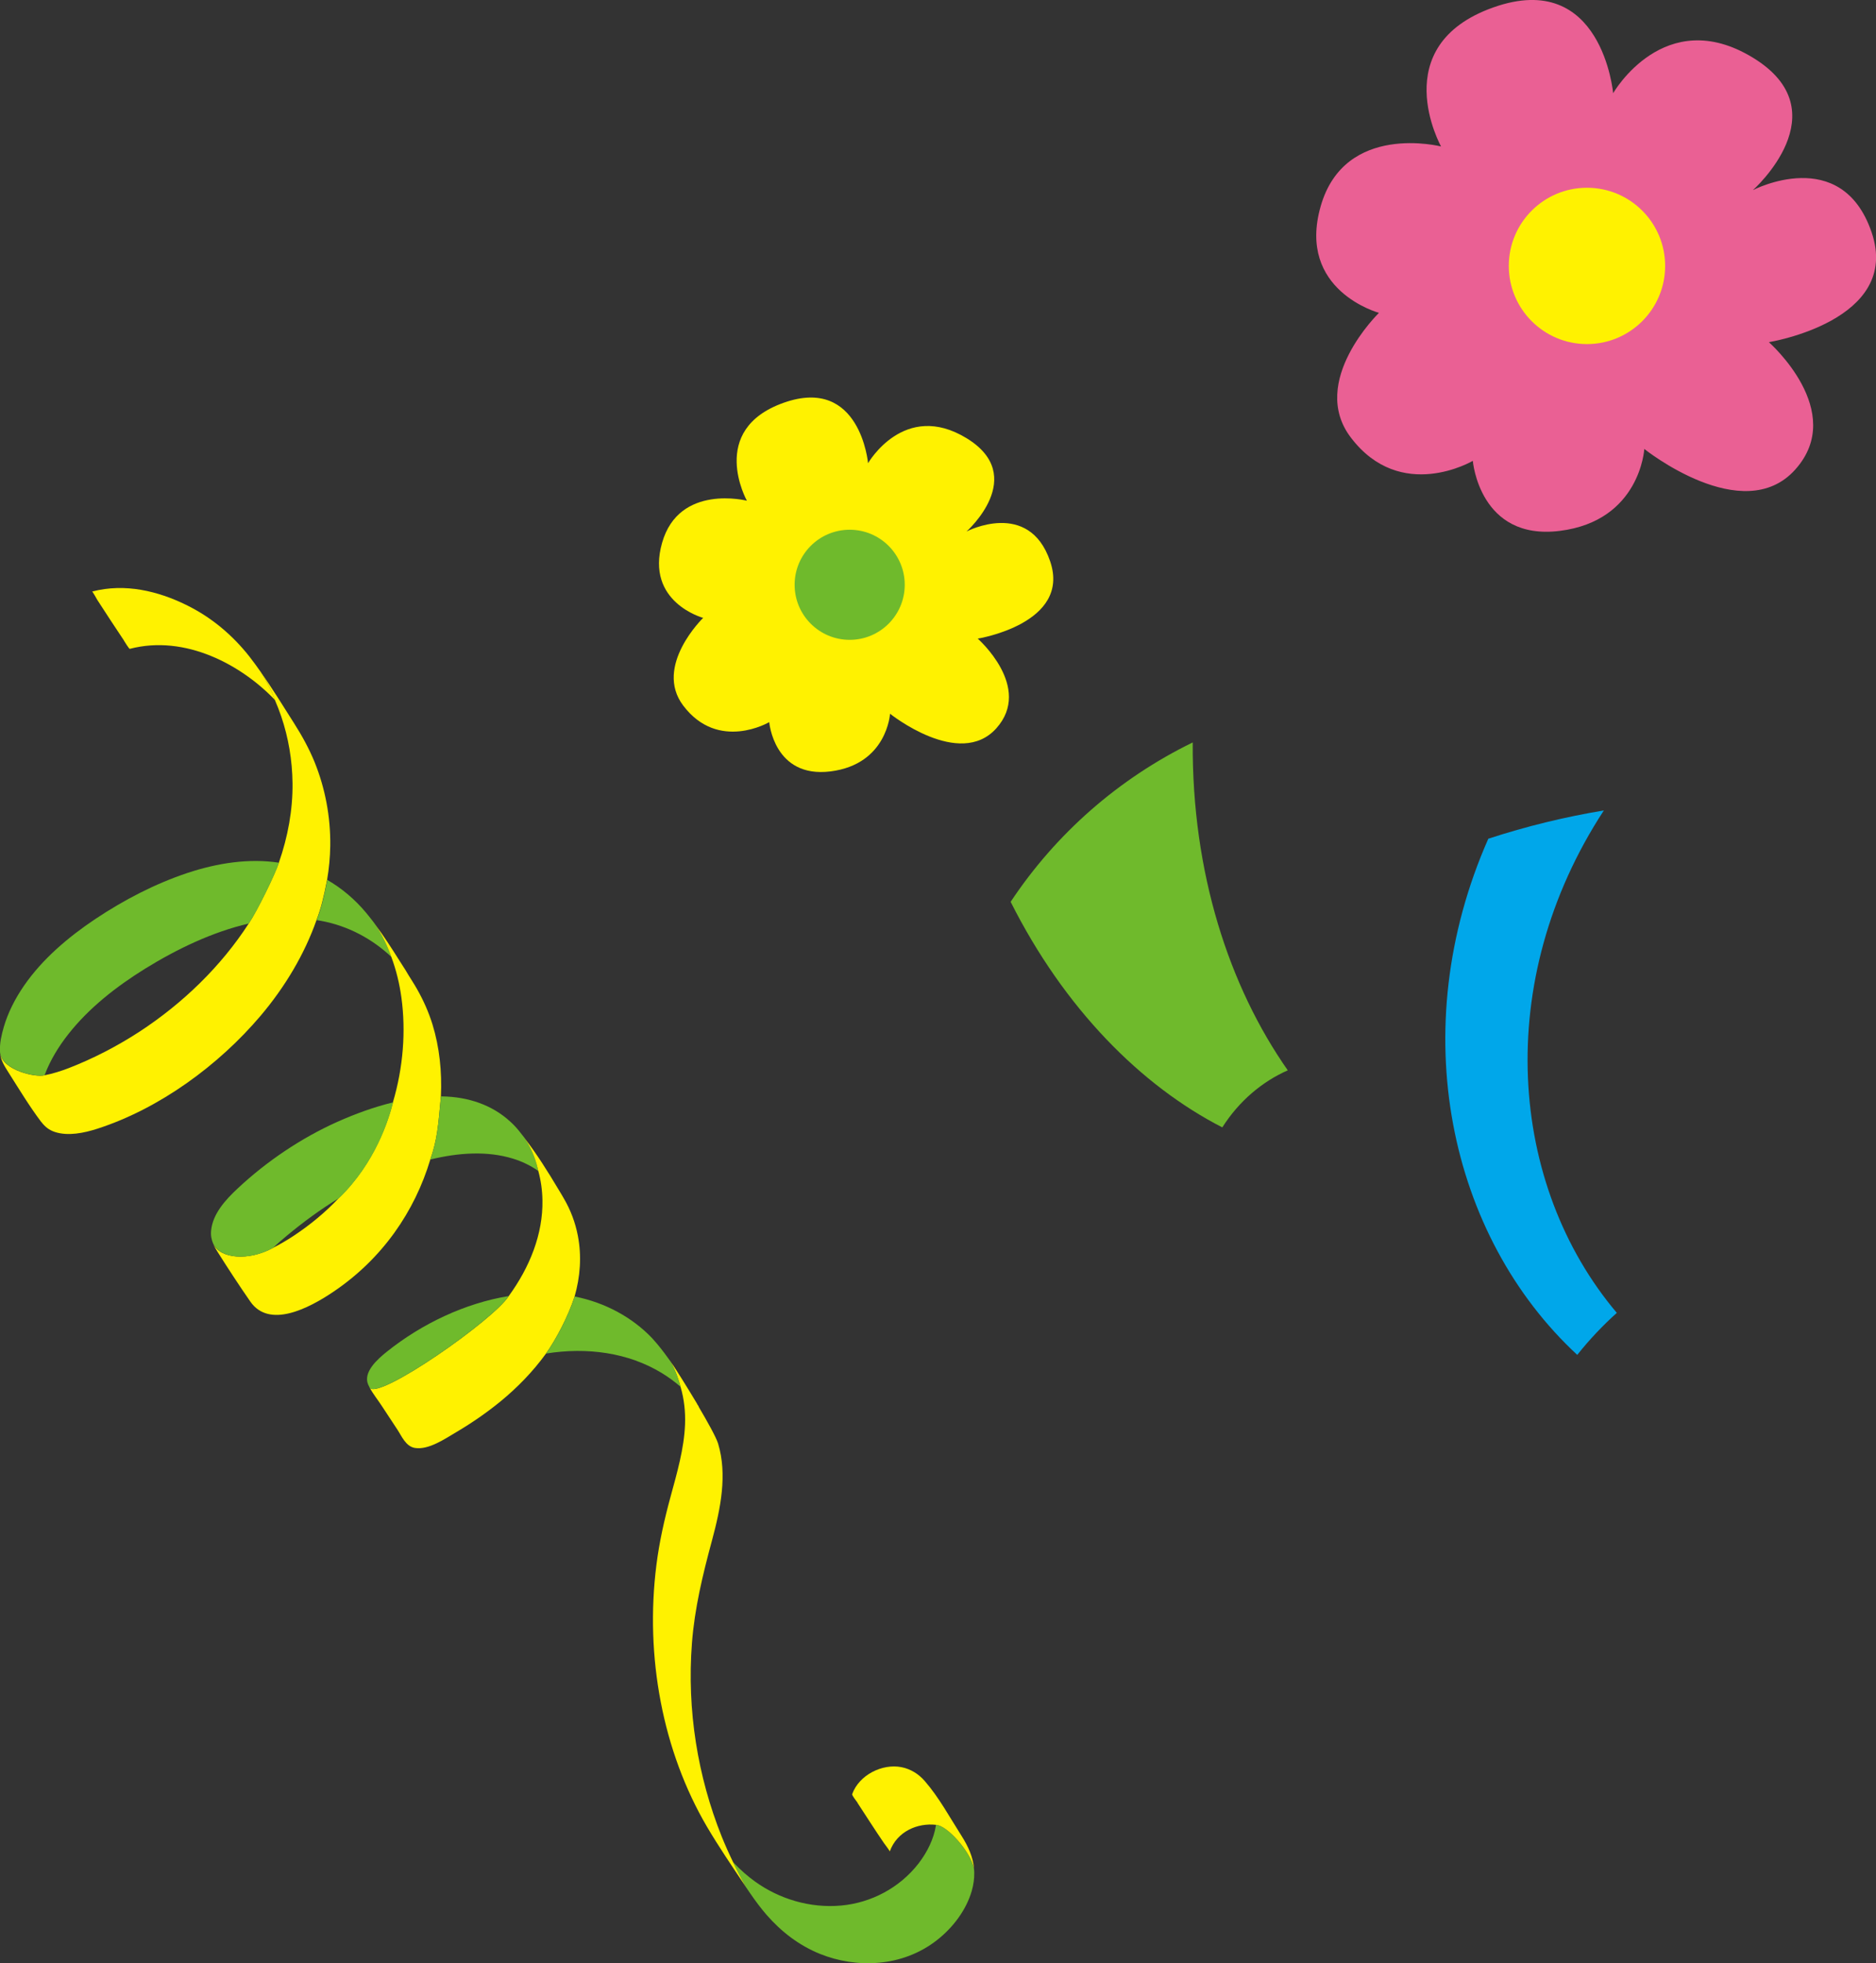
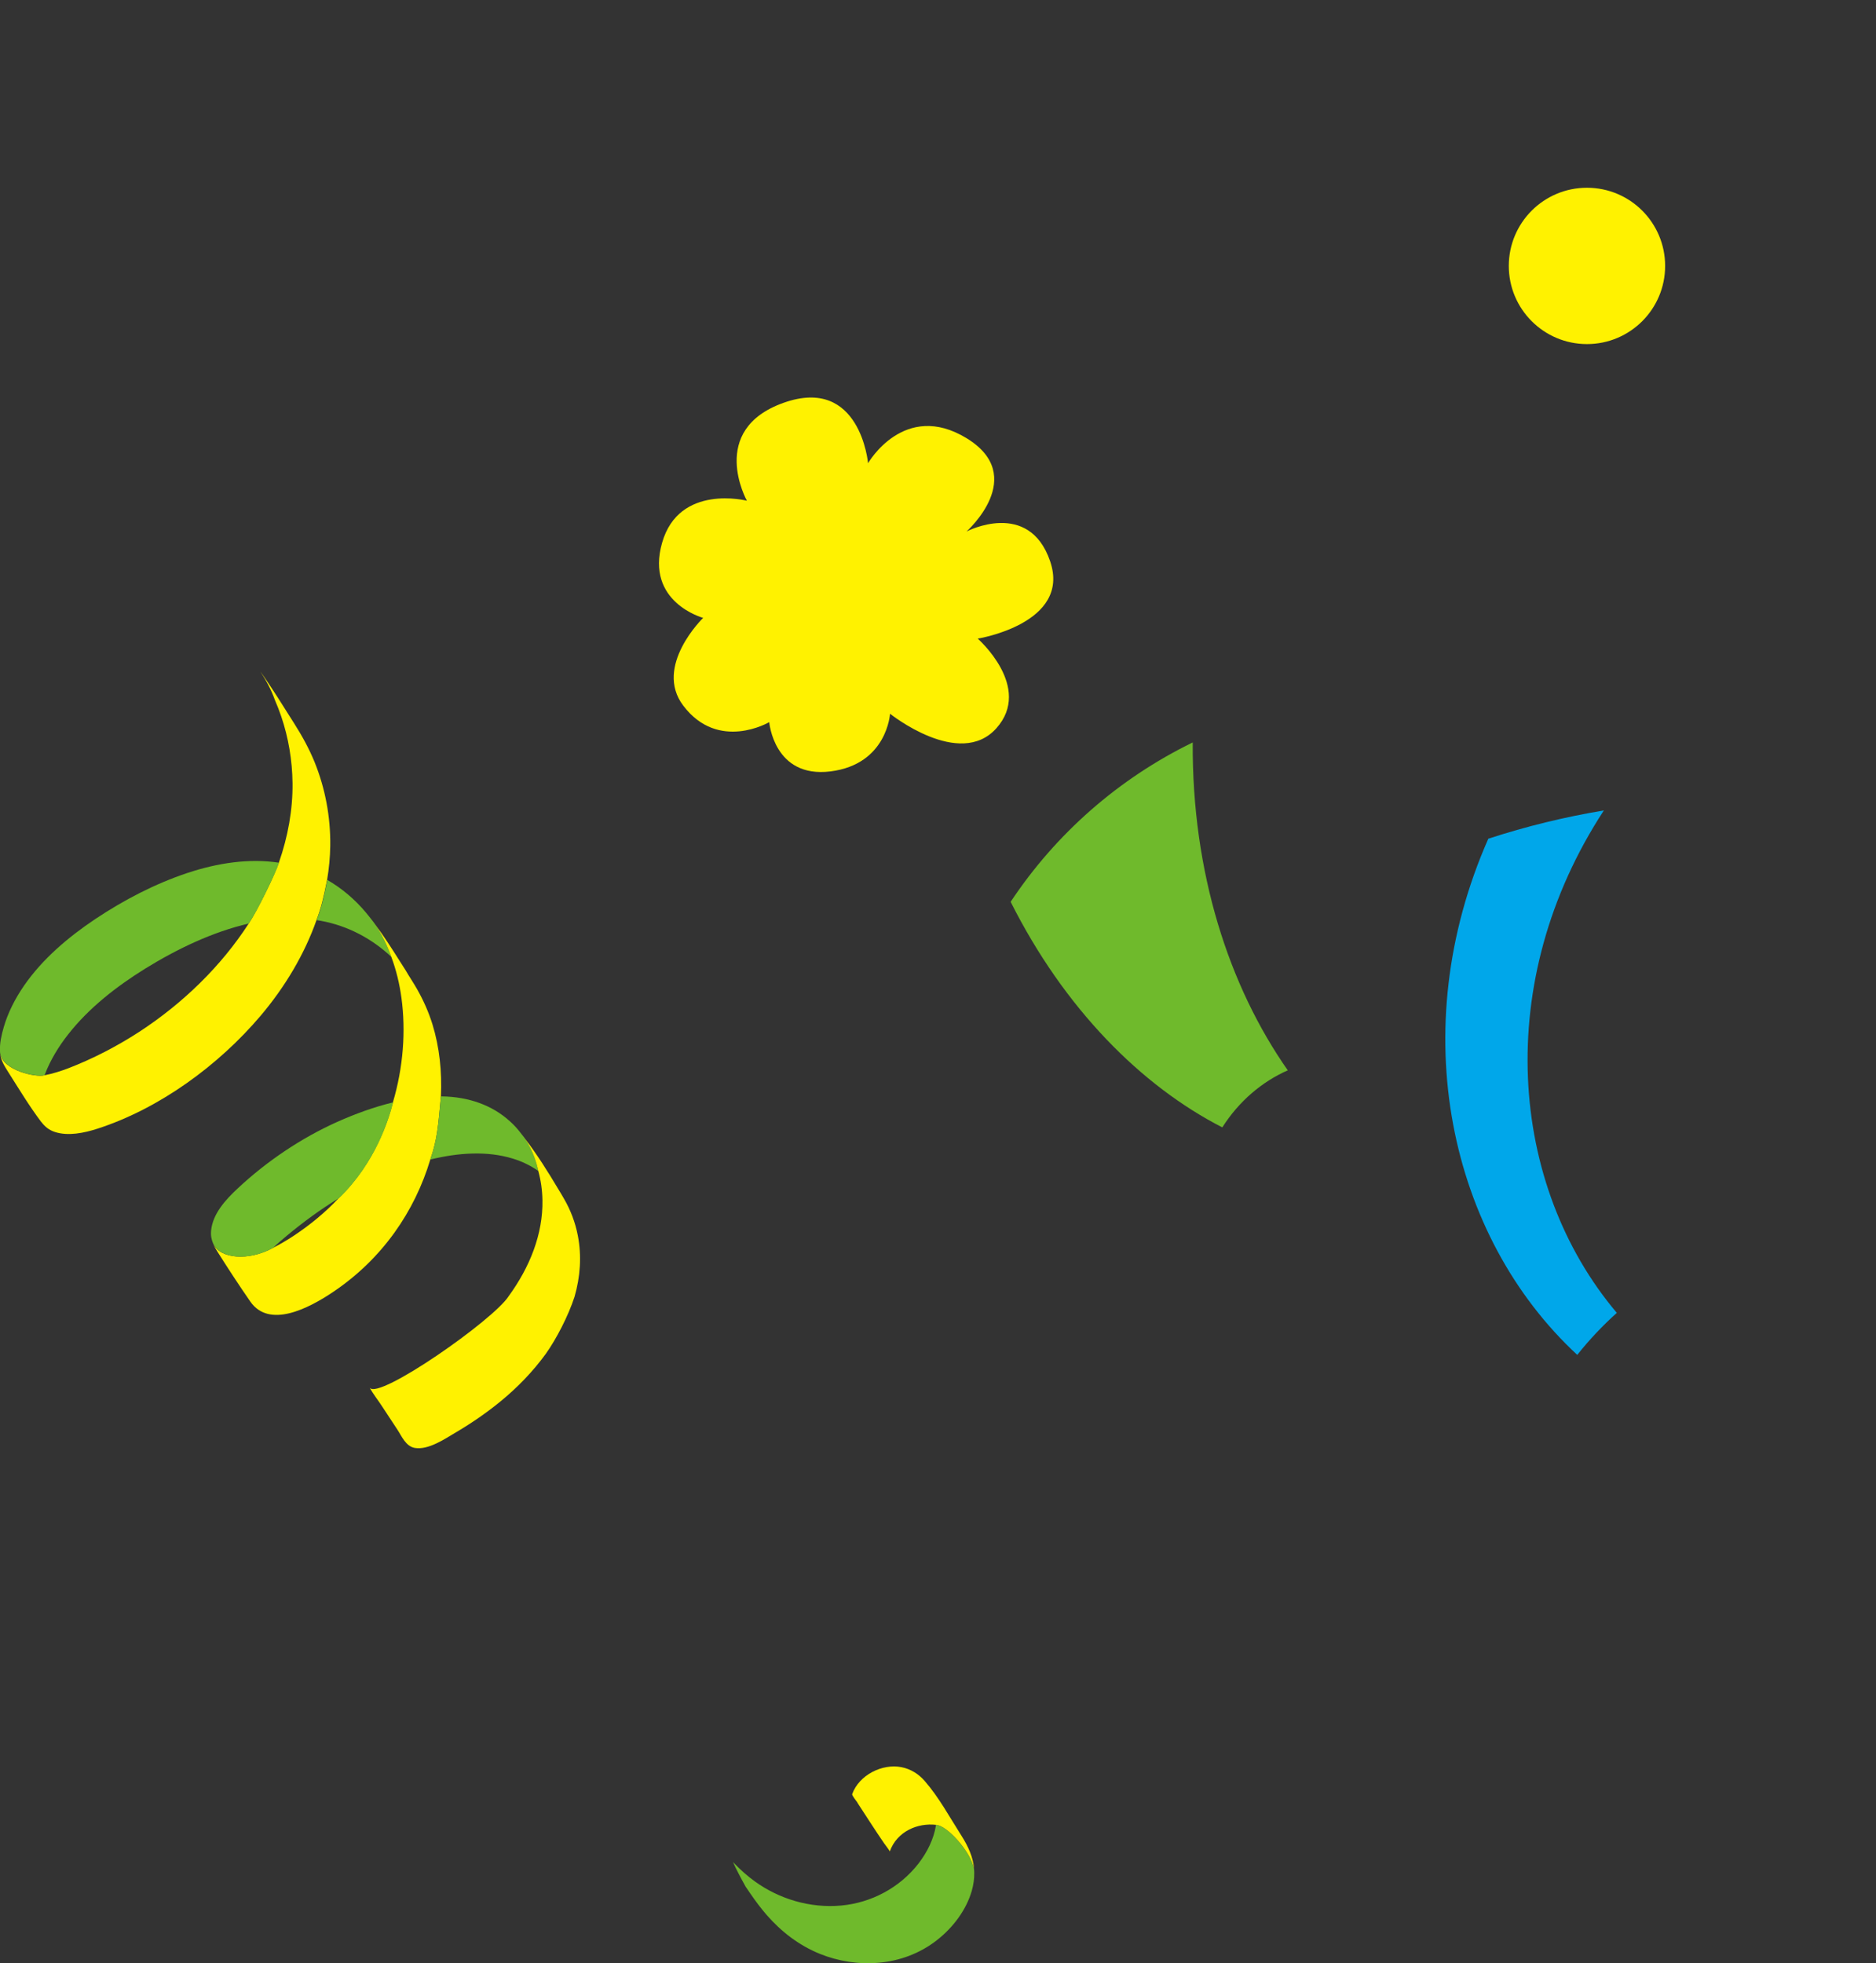
<svg xmlns="http://www.w3.org/2000/svg" id="_レイヤー_2" viewBox="0 0 214.32 224.29">
  <rect x="0" y="0" width="214.32" height="224.29" fill="#333333" stroke="none" />
  <defs>
    <style>.cls-1{fill:#ea6094;}.cls-2{fill:#fff200;}.cls-3{fill:#00a7ea;}.cls-4{fill:#6fba2c;}</style>
  </defs>
  <g id="_0803変更箇所">
    <g id="deco_point_03">
      <path class="cls-4" d="m147.12,122.28c-6.73-9.61-10.95-22.59-10.86-37.46-8.47,4.13-15.64,10.43-20.8,18.21,6.14,12.22,14.92,21.02,24.18,25.77,1.92-3.03,4.58-5.24,7.48-6.52Z" />
      <path class="cls-3" d="m184.71,149.99c-12.33-14.6-14.25-37.87-1.48-57.4-4.41.73-8.82,1.8-13.2,3.23-9.65,21.85-4.47,45.41,10.16,58.97,1.43-1.8,2.95-3.39,4.52-4.8Z" />
      <path class="cls-4" d="m83.74,212.73s.09.1.14.15c.74.77,1.54,1.48,2.42,2.11,2.69,1.92,6.18,3.04,9.8,2.71,3.42-.31,6.68-2.02,8.84-4.81,1-1.3,1.73-2.79,1.98-4.32,0-.03,0-.06.01-.09,1.25.06,3.92,3.01,4.34,5.01.02.16.03.32.03.48.01.66-.08,1.35-.29,2.08-.63,2.15-2.11,4.15-3.98,5.61-3.99,3.12-9.24,3.22-13.34,1.57-2.43-.98-4.45-2.56-6.1-4.45-.68-.78-1.29-1.61-1.87-2.45-.18-.26-.36-.52-.54-.79-.56-1.01-1.12-2.07-1.44-2.81Z" />
      <path class="cls-2" d="m97.95,205.95c.5.78,1,1.55,1.51,2.32.5.77,1.01,1.54,1.53,2.3,0,0,.68.9.66.95.83-2.3,3.18-3.28,5.29-3.04,1.25.06,3.92,3.01,4.34,5.01-.12-1.34-.67-2.55-1.43-3.75-1.33-2.08-2.57-4.39-4.2-6.26-.67-.78-1.59-1.38-2.67-1.59-2.19-.43-4.83.89-5.62,3.07-.06.16.5.82.6.98Z" />
-       <path class="cls-2" d="m14.16,73.19c.06.11.6.96.66.94,6.37-1.67,12.8,1.86,16.6,5.85-.39-1.09-.99-2.22-1.66-3.25h0c-.41-.58-.82-1.15-1.25-1.7-1.93-2.46-4.37-4.53-7.28-5.94-3.13-1.53-6.92-2.5-10.7-1.51.04-.01.54.87.6.98.5.78,1,1.55,1.51,2.32.51.77,1.02,1.54,1.53,2.31Z" />
      <path class="cls-2" d="m4.73,128.19c.4.53.89.93,1.56,1.14,1.49.48,3.29.12,4.84-.38,7.11-2.3,13.86-7.26,18.64-12.9,2.8-3.31,5.02-7.04,6.39-10.94.51-1.35.78-2.42,1.21-4.6.22-1.29.34-2.58.36-3.88.04-3.32-.58-6.56-1.78-9.54-.64-1.57-1.45-3.04-2.36-4.47-1.25-1.97-2.49-3.99-3.85-5.91.68,1.03,1.28,2.17,1.66,3.25.27.62.51,1.25.73,1.89.82,2.42,1.26,5,1.29,7.63.03,3.03-.52,6.09-1.56,9.07-.43,1.34-2.52,5.59-3.44,6.95-3.15,4.88-7.53,9.13-12.51,12.38-2.54,1.65-5.26,3.06-8.07,4.15-.81.31-1.78.63-2.77.82-1.02.25-4.72-.55-5.06-2.5.1.81.49,1.43.92,2.11,1.22,1.92,2.41,3.9,3.78,5.72Z" />
      <path class="cls-4" d="m5.09,122.86s.03-.08.04-.12c.62-1.62,1.55-3.16,2.66-4.57,2.37-3.02,5.51-5.47,8.8-7.51,3.61-2.23,7.7-4.2,11.84-5.15.92-1.36,3.01-5.6,3.44-6.95-3.4-.52-7.02.03-10.45,1.17-3.7,1.23-7.27,3.09-10.54,5.27-3.11,2.08-6.06,4.59-8.15,7.63-1.01,1.47-1.82,3.06-2.3,4.71-.26.9-.48,1.85-.43,2.75,0,.06,0,.12.01.17,0,.03,0,.06.01.08.34,1.95,4.04,2.75,5.06,2.5Zm32.29-22.34c1.7.98,3.19,2.26,4.42,3.73.26.31.51.63.76.95h0c.08.11.16.21.24.32,0,0,.01.02.02.03.82,1.15,1.54,2.74,1.89,3.77-2.17-2.04-4.93-3.55-8.05-4.12-.16-.03-.32-.05-.48-.08.51-1.35.78-2.42,1.21-4.6Z" />
      <path class="cls-2" d="m28.59,148.69c2.16,3.13,6.66.8,9.48-1.1,5.62-3.78,9.31-9.19,11.09-15.12.79-2.29.9-3.81,1.21-7.22.13-2.82-.16-5.6-.96-8.21-.44-1.42-1.04-2.76-1.76-4.03-.18-.31-.36-.62-.56-.93-.13-.21-.27-.43-.4-.64-.14-.26-.51-.85-.96-1.54-.93-1.48-1.88-2.96-2.92-4.36.82,1.15,1.54,2.74,1.89,3.77.56,1.49.94,3.06,1.16,4.67.52,3.82.21,7.96-.97,11.95-.49,1.96-2.03,6.93-6.18,10.94-1.55,1.65-3.33,3.11-5.23,4.36-.67.44-1.47.92-2.32,1.35-2.78,1.51-6.01,1.23-6.81-.48.14.32.32.64.53.96,1.2,1.9,2.43,3.78,3.71,5.63Z" />
      <path class="cls-4" d="m24.36,142.1h0c-.2-.47-.3-.95-.24-1.53.19-1.89,1.61-3.47,3.05-4.81,3.29-3.08,7.25-5.75,11.36-7.59,2.04-.91,4.19-1.7,6.38-2.23-.49,1.96-2.03,6.93-6.18,10.94-2.08,1.26-4.05,2.71-5.92,4.26-.52.43-1.08.91-1.63,1.44-2.78,1.51-6.01,1.23-6.81-.48Zm24.81-9.63c3.23-.79,6.51-1,9.43-.1,1.05.32,2.03.8,2.9,1.41-.19-.96-.62-2.36-1.56-3.75,0,0,0,0,0-.01-.22-.29-.45-.58-.67-.85-.31-.38-.65-.74-1.01-1.06-2.02-1.85-4.74-2.81-7.77-2.85-.04,0-.08,0-.12,0-.3,3.41-.42,4.93-1.21,7.22Z" />
      <path class="cls-2" d="m45.4,163.33c.49.74.95,1.91,1.99,2.09,1.57.26,3.44-1.04,4.78-1.83,1.74-1.03,3.41-2.18,4.98-3.46,1.98-1.62,3.76-3.47,5.21-5.47,1.18-1.66,2.55-4.28,3.28-6.52.65-2.28.83-4.63.37-6.99-.29-1.5-.83-2.92-1.59-4.22-.1-.17-.19-.33-.29-.5-.1-.18-.21-.35-.32-.53-1.19-2-2.45-4.01-3.87-5.86.94,1.39,1.36,2.78,1.56,3.75.29,1.06.45,2.17.47,3.33.07,3.86-1.44,7.64-3.85,10.95-1.69,2.7-14.9,11.93-15.88,10.47.38.72.93,1.39,1.37,2.07.59.91,1.19,1.81,1.79,2.72Z" />
-       <path class="cls-2" d="m85.11,215.43s.05.07.07.1c-.56-1.01-1.12-2.07-1.44-2.81-.46-.95-.89-1.91-1.29-2.9-2.74-6.85-3.99-14.42-3.4-22.1.3-3.96,1.23-7.82,2.29-11.73,1-3.72,1.76-7.52.7-11.06-.21-.7-1.19-2.47-2.25-4.26l.07.07c-.08-.12-.15-.23-.22-.34v-.02c-1.17-1.96-2.38-3.87-2.73-4.39-.09-.14-.2-.28-.31-.44.62,1.09.93,2.12,1.15,2.89.4,1.37.57,2.83.51,4.31-.11,2.76-.91,5.51-1.65,8.23-.71,2.6-1.29,5.19-1.62,7.81-1.32,10.47.71,21.28,5.79,29.93,1.35,2.29,2.85,4.49,4.33,6.7Z" />
-       <path class="cls-4" d="m42.22,158.51c-.06-.11-.11-.22-.16-.33-.61-1.41,1.06-2.9,2.18-3.79,3.99-3.18,8.91-5.51,13.87-6.32-1.69,2.7-14.9,11.93-15.88,10.47,0,0-.01-.02-.02-.03Zm20.14-3.87c4.73-.76,9.43-.1,13.24,2.22.77.47,1.49,1,2.16,1.58-.22-.77-.53-1.8-1.15-2.89-.45-.64-1.02-1.4-1.55-2.03,0,0,0,0,0,0-.2-.24-.39-.45-.56-.64-2.27-2.38-5.36-4.06-8.8-4.75-.01,0-.03,0-.05,0-.73,2.24-2.1,4.86-3.28,6.52Z" />
      <path class="cls-2" d="m85.33,57.21s-4.53-8.11,4.21-11.2c8.74-3.09,9.63,6.91,9.63,6.91,0,0,4.13-7.2,11.25-2.86,7.12,4.35,0,10.66,0,10.66,0,0,7.12-3.72,9.55,3.4,2.43,7.12-8.27,8.84-8.27,8.84,0,0,6.33,5.56,2.12,10.25-4.21,4.69-12.14-1.67-12.14-1.67,0,0-.33,5.78-6.8,6.59-6.47.81-7-5.63-7-5.63,0,0-5.8,3.42-9.82-1.88-3.42-4.51,2.27-10.03,2.27-10.03,0,0-6.63-1.78-4.69-8.58,1.94-6.8,9.71-4.8,9.71-4.8Z" />
-       <circle class="cls-4" cx="97.07" cy="66.81" r="6.29" />
-       <path class="cls-1" d="m164.64,16.75s-6.43-11.52,5.98-15.91c12.41-4.39,13.67,9.81,13.67,9.81,0,0,5.86-10.23,15.97-4.06,10.11,6.17,0,15.13,0,15.13,0,0,10.11-5.28,13.56,4.82,3.45,10.11-11.74,12.55-11.74,12.55,0,0,8.99,7.9,3.01,14.56-5.97,6.66-17.24-2.36-17.24-2.36,0,0-.46,8.21-9.65,9.36-9.19,1.15-9.94-8-9.94-8,0,0-8.23,4.86-13.94-2.67-4.86-6.4,3.22-14.24,3.22-14.24,0,0-9.42-2.53-6.66-12.18,2.76-9.65,13.78-6.82,13.78-6.82Z" />
      <circle class="cls-2" cx="181.3" cy="30.38" r="8.93" />
    </g>
  </g>
</svg>